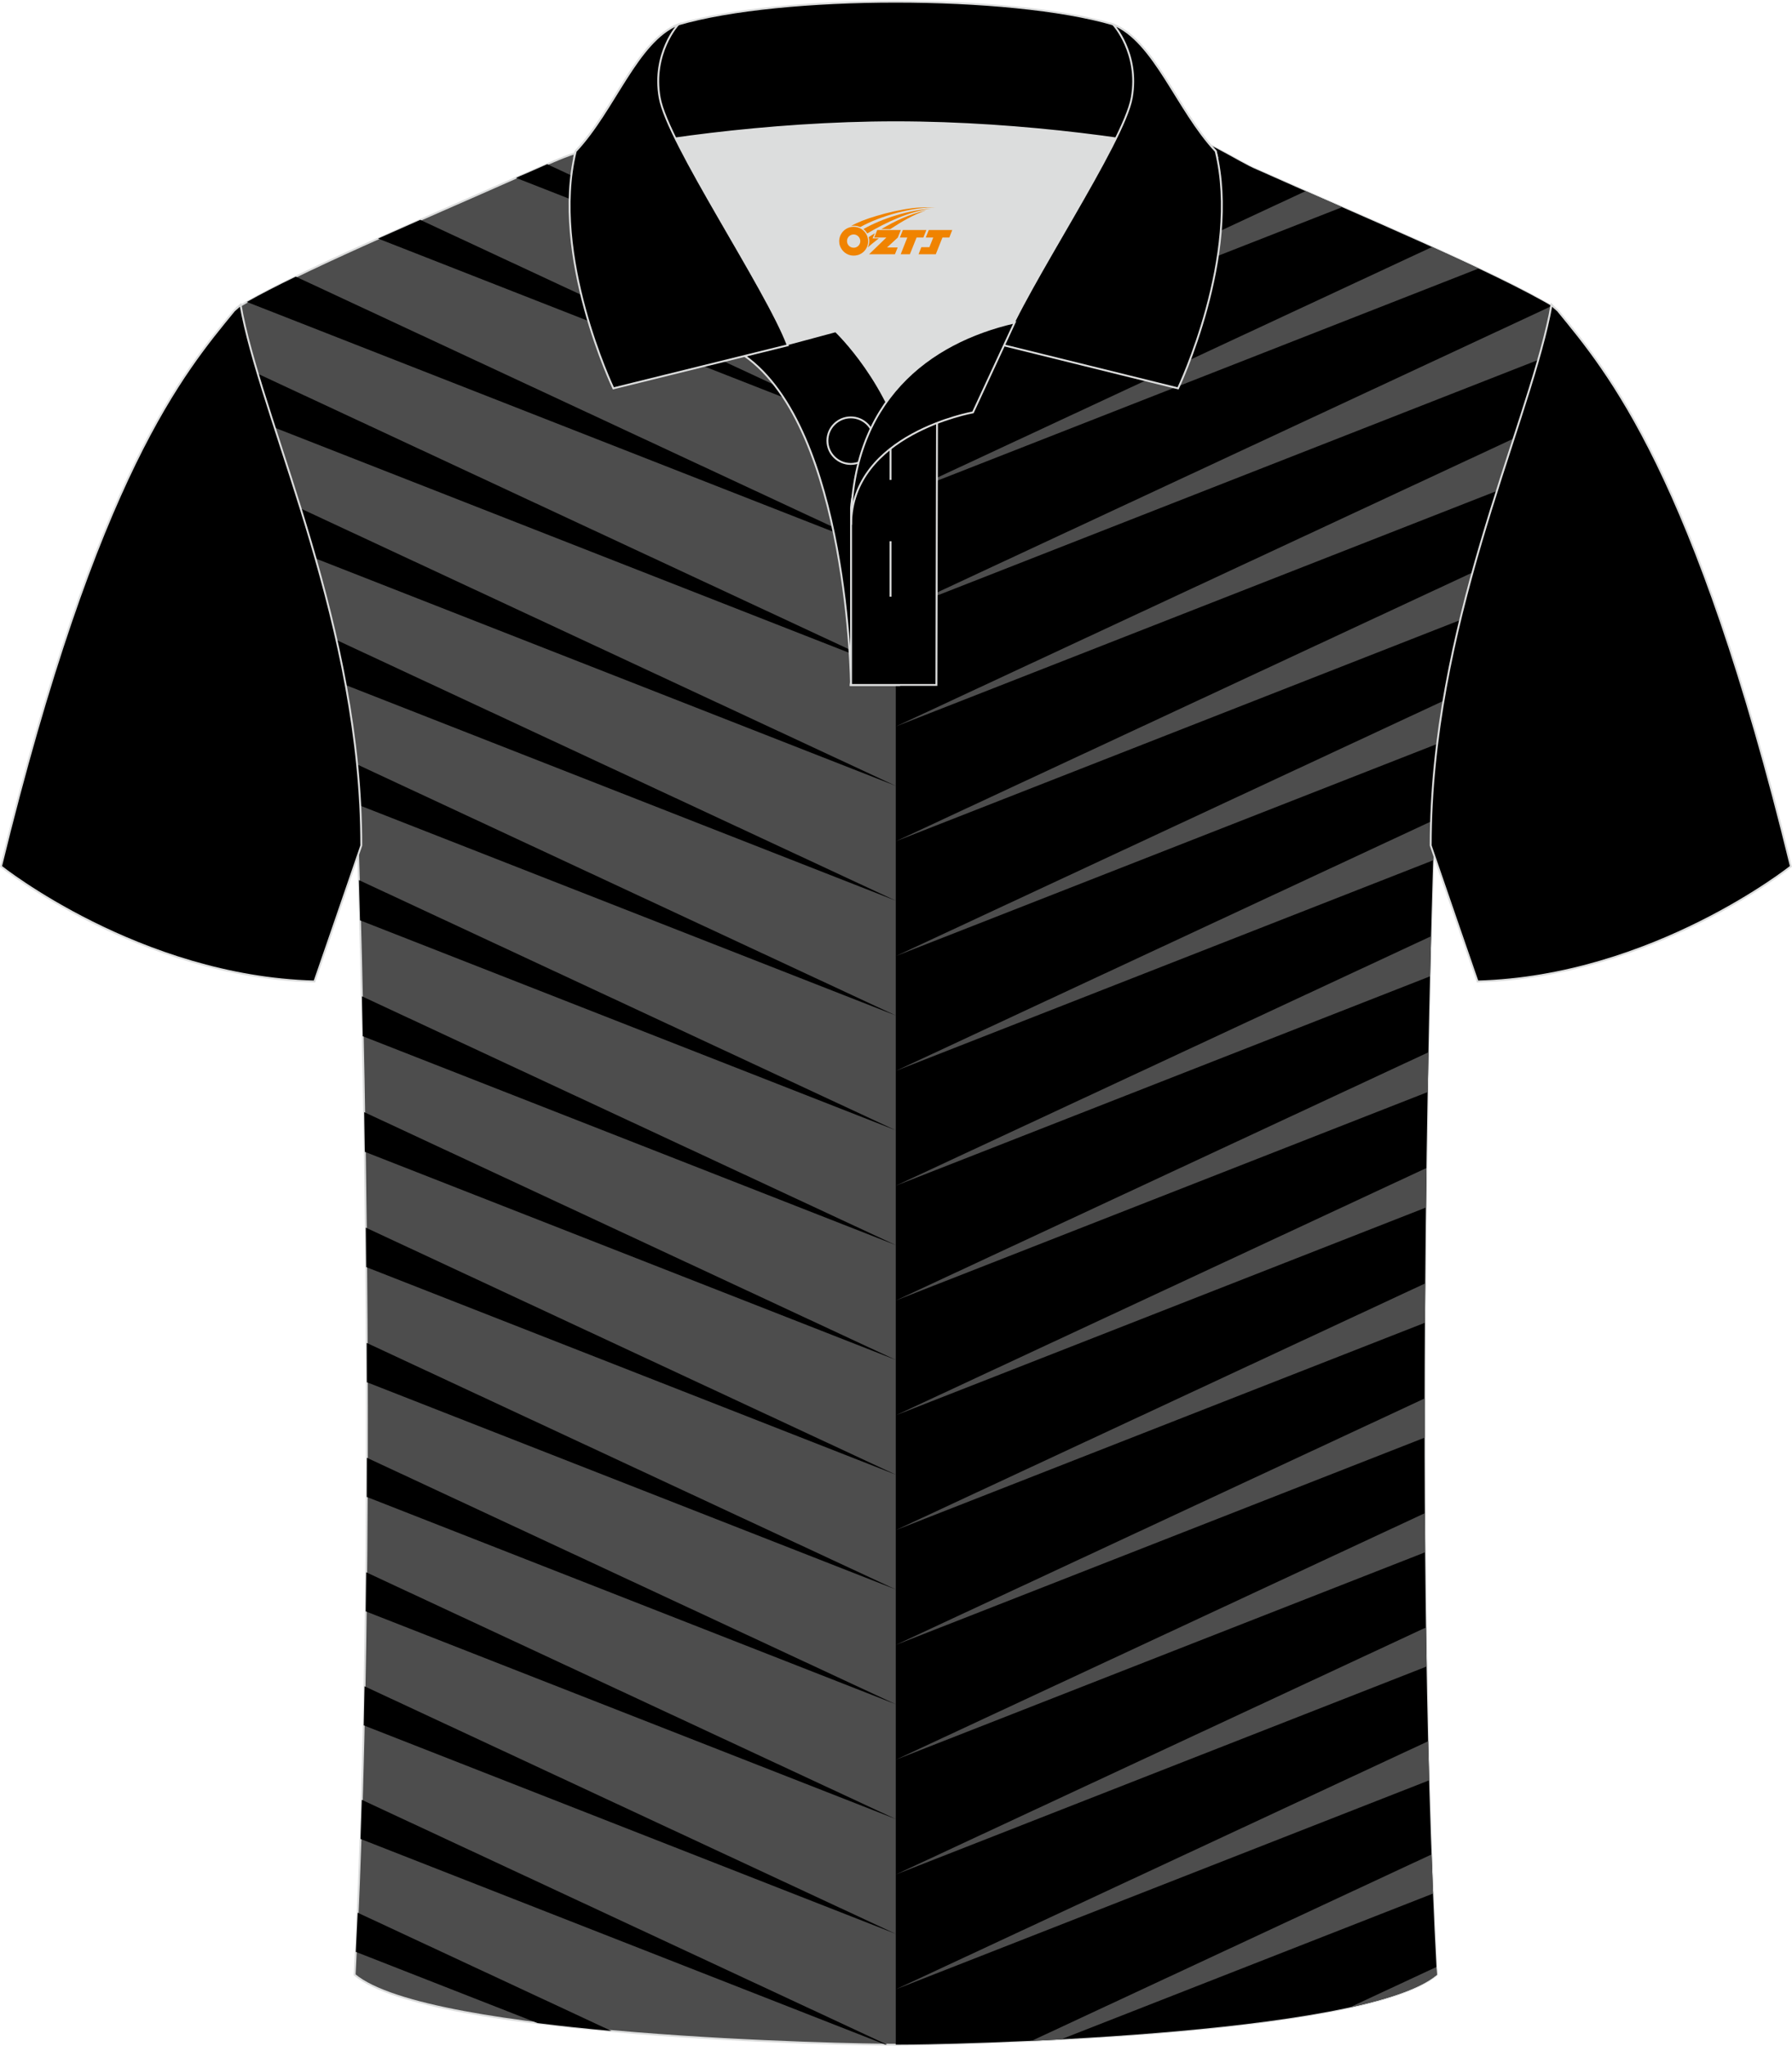
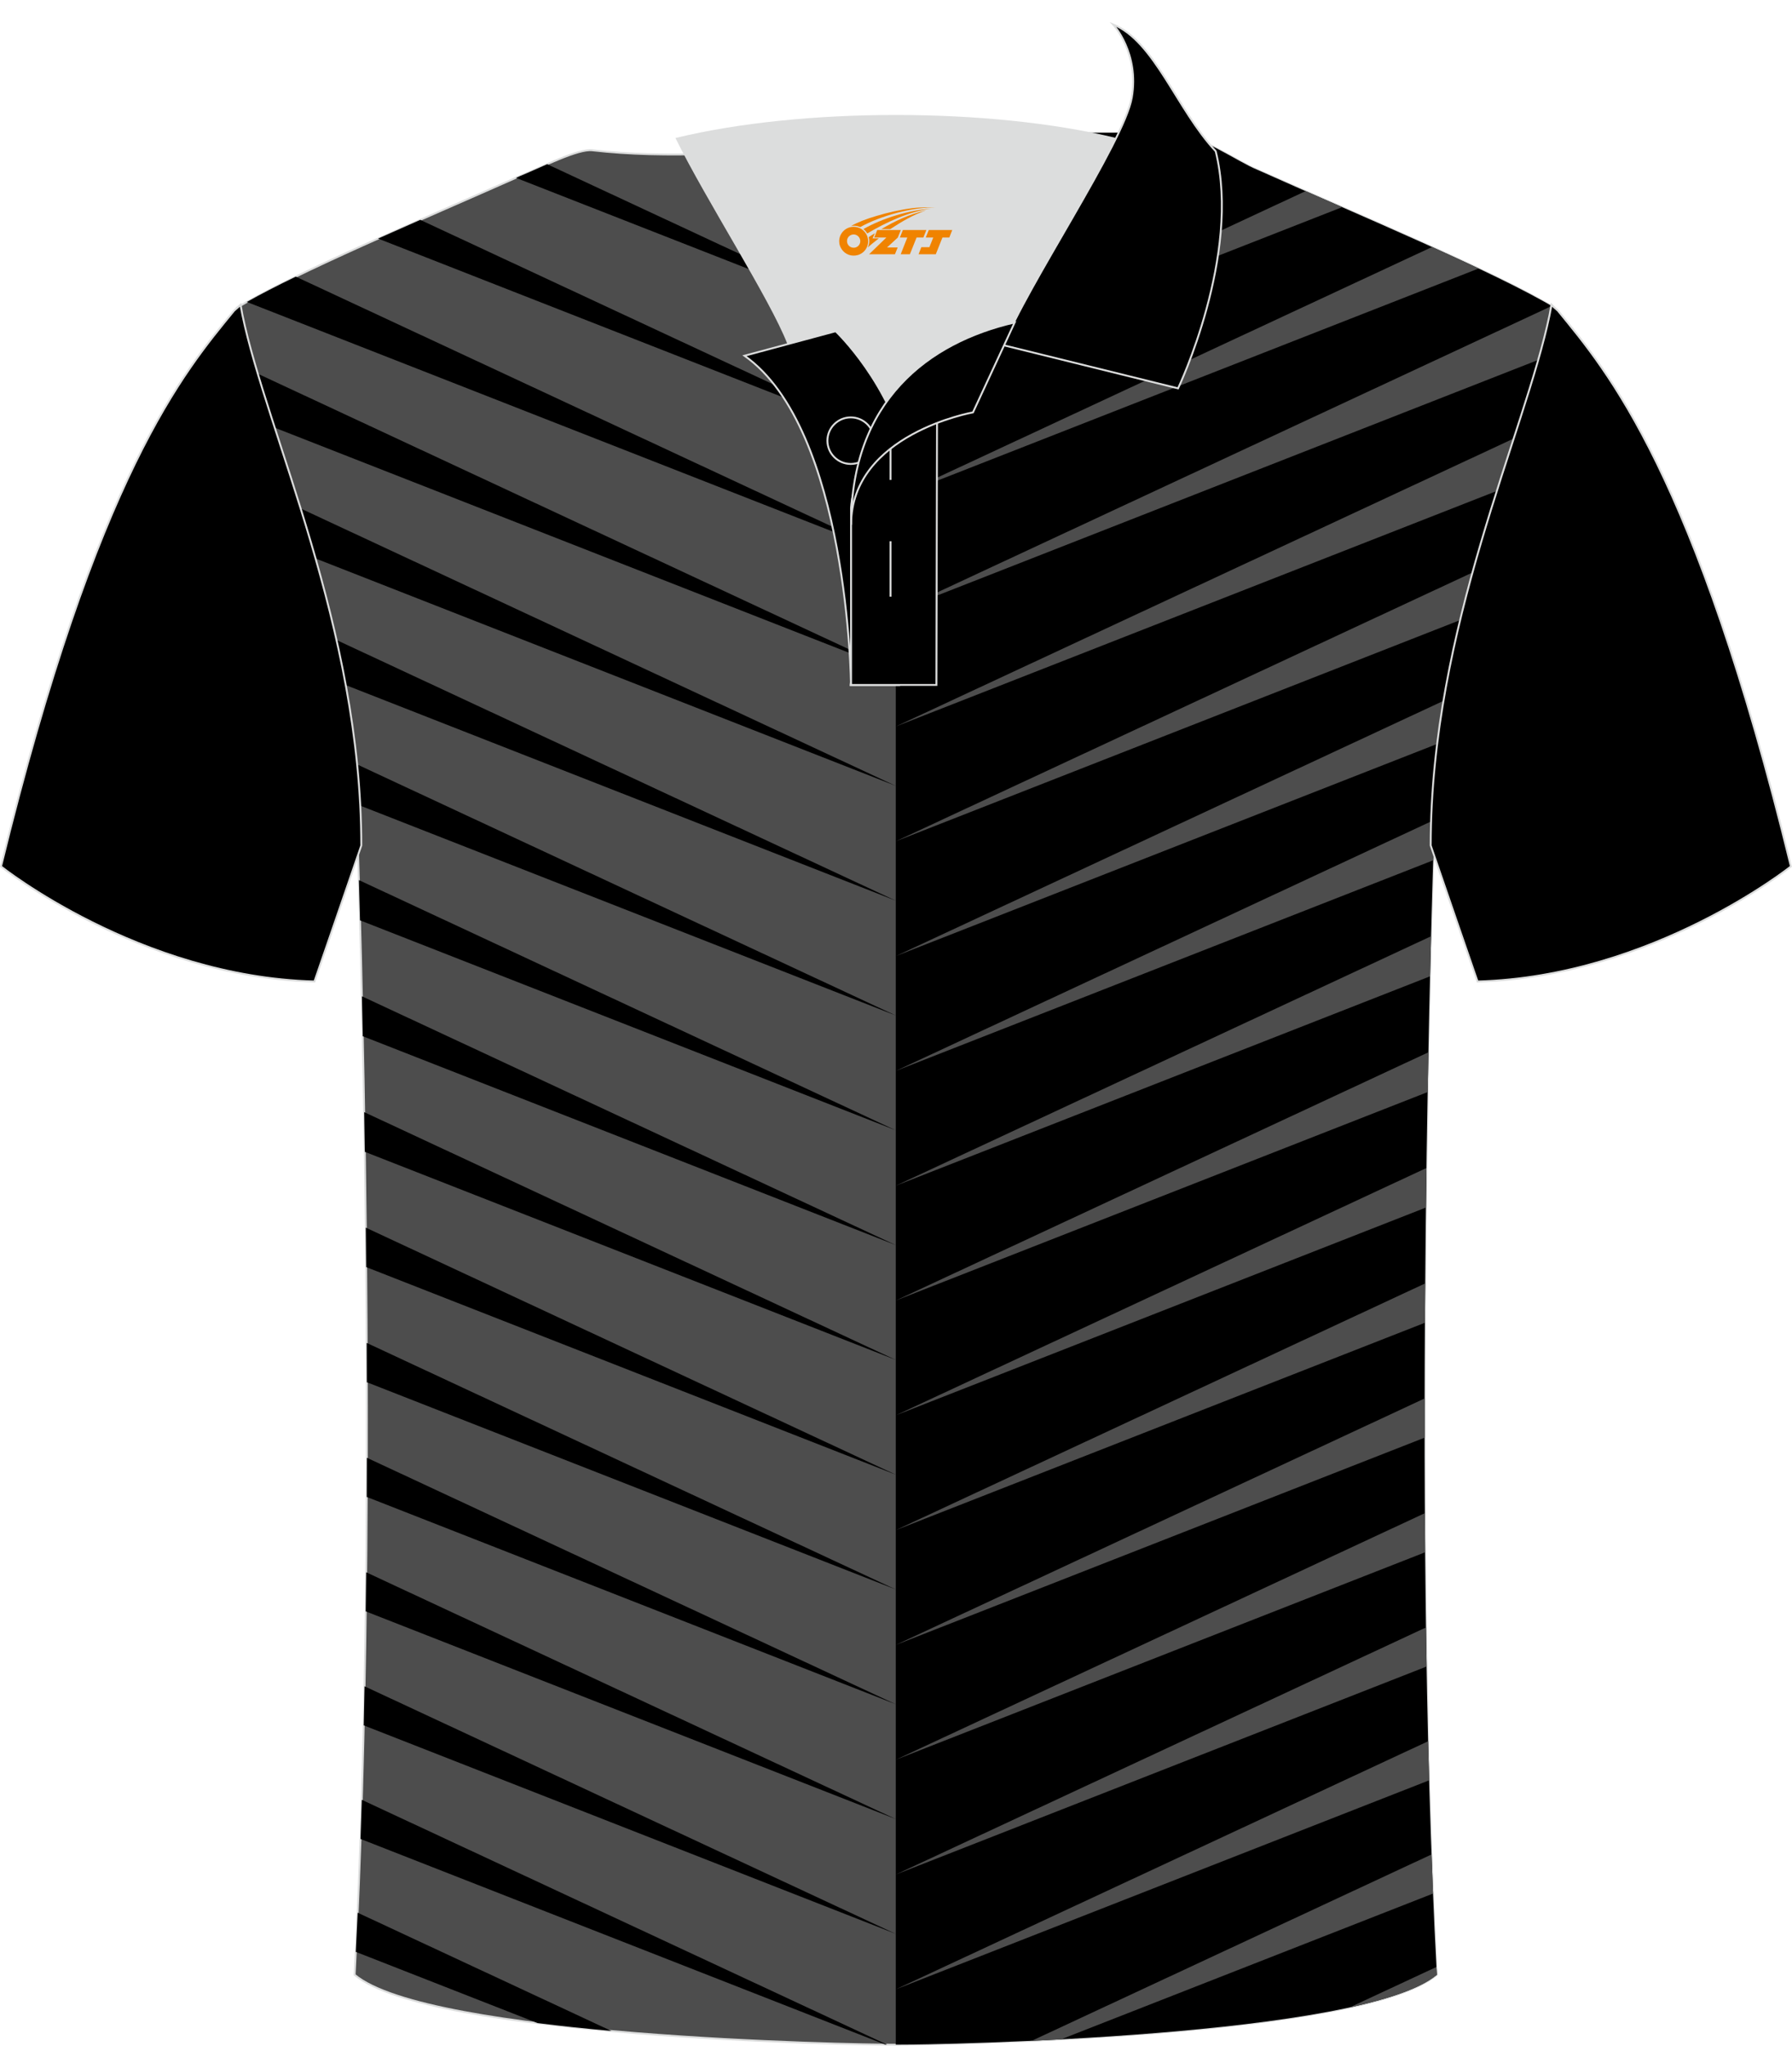
<svg xmlns="http://www.w3.org/2000/svg" version="1.1" id="图层_1" x="0px" y="0px" width="379.8px" height="433.5px" viewBox="0 0 380.42 433.9" enable-background="new 0 0 380.42 433.9" xml:space="preserve">
  <g>
    <path fill-rule="evenodd" clip-rule="evenodd" fill="#4D4D4D" stroke="#DCDDDD" stroke-width="0.401" stroke-miterlimit="22.926" d="   M266.78,35.81c-3.77-1.51-12.27-7.44-17.28-7.6c-52.98-1.61-92.36,7.18-123.77,3.52c-3.03-0.35-10.61,3.52-15.26,5.43   C89.2,46.6,62.52,57.8,50.28,65.15c4.31,24.78,25.71,67.26,25.71,115.08c0,0,4.71,137.23-0.7,238.65   c15.68,13.16,105.1,14.86,114.87,14.83c9.77,0.03,99.19-1.67,114.86-14.83c-5.41-101.42-0.7-238.65-0.7-238.65   c0-47.82,21.42-90.3,25.71-115.07C317.18,57.45,288.47,45.51,266.78,35.81z" />
    <g>
      <path fill-rule="evenodd" clip-rule="evenodd" d="M190.16,117.88L62.79,58.55c-3.94,1.91-7.47,3.72-10.39,5.37L190.16,117.88z" />
      <path fill-rule="evenodd" clip-rule="evenodd" d="M190.16,142.24L53.59,78.62c1.06,3.62,2.28,7.47,3.59,11.53L190.16,142.24z" />
      <path fill-rule="evenodd" clip-rule="evenodd" d="M190.16,166.6L62.66,107.2c1.09,3.47,2.18,7.05,3.24,10.72L190.16,166.6z" />
      <path fill-rule="evenodd" clip-rule="evenodd" d="M190.16,190.96L70.41,135.17c0.73,3.17,1.42,6.4,2.04,9.67L190.16,190.96z" />
      <path fill-rule="evenodd" clip-rule="evenodd" d="M190.16,215.32L74.97,161.66c0.31,2.91,0.56,5.86,0.73,8.83L190.16,215.32z" />
      <path fill-rule="evenodd" clip-rule="evenodd" d="M190.16,239.68L76.19,186.59c0.07,2.29,0.15,5.16,0.24,8.54L190.16,239.68z" />
      <path fill-rule="evenodd" clip-rule="evenodd" d="M190.16,264.04L76.83,211.25c0.06,2.68,0.12,5.51,0.18,8.47L190.16,264.04z" />
      <path fill-rule="evenodd" clip-rule="evenodd" d="M190.16,288.4L77.32,235.83c0.05,2.73,0.09,5.54,0.13,8.42L190.16,288.4z" />
      <path fill-rule="evenodd" clip-rule="evenodd" d="M190.16,312.75l-112.5-52.41c0.03,2.75,0.06,5.54,0.08,8.37L190.16,312.75z" />
      <path fill-rule="evenodd" clip-rule="evenodd" d="M190.16,337.11L77.85,284.8c0.01,2.75,0.02,5.53,0.03,8.34L190.16,337.11z" />
      <path fill-rule="evenodd" clip-rule="evenodd" d="M190.16,361.47l-112.27-52.3c-0.01,2.75-0.02,5.53-0.03,8.31L190.16,361.47z" />
      <path fill-rule="evenodd" clip-rule="evenodd" d="M190.16,385.83L77.74,333.47c-0.03,2.76-0.06,5.53-0.1,8.29L190.16,385.83z" />
      <path fill-rule="evenodd" clip-rule="evenodd" d="M190.16,410.19L77.39,357.66c-0.05,2.77-0.11,5.53-0.17,8.29L190.16,410.19z" />
      <path fill-rule="evenodd" clip-rule="evenodd" d="M188.31,433.69l-111.5-51.94c-0.08,2.78-0.17,5.54-0.27,8.3l111.41,43.64    L188.31,433.69z" />
      <path fill-rule="evenodd" clip-rule="evenodd" d="M129.79,430.79L75.93,405.7c-0.12,2.79-0.25,5.57-0.39,8.31l38.58,15.11    C119.21,429.76,124.49,430.31,129.79,430.79z" />
      <path fill-rule="evenodd" clip-rule="evenodd" d="M190.16,93.52L89.22,46.5c-3.02,1.33-6.02,2.66-8.96,3.97L190.16,93.52z" />
      <path fill-rule="evenodd" clip-rule="evenodd" d="M190.16,69.16l-74-34.47c-2.04,0.89-4.04,1.81-5.68,2.48l-0.94,0.42    L190.16,69.16z" />
      <path fill-rule="evenodd" clip-rule="evenodd" d="M190.16,44.8l-27.61-12.86c-1.54,0.09-3.06,0.18-4.56,0.26L190.16,44.8z" />
    </g>
    <path fill-rule="evenodd" clip-rule="evenodd" d="M190.16,29.95v100.17V433.7c9.77,0.03,99.19-1.67,114.86-14.83   c-5.41-101.42-0.7-238.65-0.7-238.65c0-47.82,21.42-90.3,25.71-115.07c-12.85-7.71-41.56-19.64-63.25-29.34   c-3.77-1.51-12.27-7.44-17.28-7.6C227.51,27.54,207.86,28.67,190.16,29.95z" />
    <g>
      <path fill-rule="evenodd" clip-rule="evenodd" fill="#4D4D4D" d="M190.16,105.29L304,52.26c3.44,1.56,6.77,3.08,9.89,4.56    L190.16,105.29z" />
      <path fill-rule="evenodd" clip-rule="evenodd" fill="#4D4D4D" d="M190.16,129.65L329.4,64.78c0.21,0.13,0.42,0.25,0.63,0.37    c-0.57,3.26-1.43,6.83-2.5,10.68L190.16,129.65z" />
      <path fill-rule="evenodd" clip-rule="evenodd" fill="#4D4D4D" d="M190.16,154l132.27-61.61c-1.16,3.59-2.39,7.34-3.62,11.22    L190.16,154z" />
      <path fill-rule="evenodd" clip-rule="evenodd" fill="#4D4D4D" d="M190.16,178.36l123.43-57.5c-0.94,3.33-1.84,6.73-2.7,10.2    L190.16,178.36z" />
      <path fill-rule="evenodd" clip-rule="evenodd" fill="#4D4D4D" d="M190.16,202.72l117.1-54.55c-0.53,3.04-1,6.12-1.41,9.23    L190.16,202.72z" />
      <path fill-rule="evenodd" clip-rule="evenodd" fill="#4D4D4D" d="M190.16,227.08l114.29-53.24c-0.08,2.11-0.13,4.24-0.13,6.38    l-0.07,2.17L190.16,227.08z" />
      <path fill-rule="evenodd" clip-rule="evenodd" fill="#4D4D4D" d="M190.16,251.44l113.63-52.93c-0.07,2.6-0.14,5.44-0.21,8.5    L190.16,251.44z" />
      <path fill-rule="evenodd" clip-rule="evenodd" fill="#4D4D4D" d="M190.16,275.8l113.07-52.67c-0.05,2.72-0.11,5.53-0.16,8.44    L190.16,275.8z" />
      <path fill-rule="evenodd" clip-rule="evenodd" fill="#4D4D4D" d="M190.16,300.16l112.66-52.48c-0.04,2.74-0.07,5.54-0.11,8.39    L190.16,300.16z" />
      <path fill-rule="evenodd" clip-rule="evenodd" fill="#4D4D4D" d="M190.16,324.52l112.39-52.35c-0.02,2.75-0.04,5.53-0.06,8.35    L190.16,324.52z" />
      <path fill-rule="evenodd" clip-rule="evenodd" fill="#4D4D4D" d="M190.16,348.88l112.27-52.3c0,2.75-0.01,5.53,0,8.32    L190.16,348.88z" />
      <path fill-rule="evenodd" clip-rule="evenodd" fill="#4D4D4D" d="M190.16,373.24l112.32-52.32c0.02,2.76,0.03,5.52,0.06,8.3    L190.16,373.24z" />
      <path fill-rule="evenodd" clip-rule="evenodd" fill="#4D4D4D" d="M190.16,397.6l112.56-52.43c0.04,2.76,0.08,5.53,0.13,8.29    L190.16,397.6z" />
      <path fill-rule="evenodd" clip-rule="evenodd" fill="#4D4D4D" d="M190.16,421.96l113.01-52.64c0.07,2.77,0.14,5.53,0.22,8.29    L190.16,421.96z" />
      <path fill-rule="evenodd" clip-rule="evenodd" fill="#4D4D4D" d="M219.02,432.88l84.87-39.54c0.1,2.78,0.21,5.55,0.32,8.3    l-78.94,30.92C223.14,432.68,221.05,432.78,219.02,432.88z" />
      <path fill-rule="evenodd" clip-rule="evenodd" fill="#4D4D4D" d="M286.51,425.8l18.43-8.59c0.03,0.55,0.06,1.11,0.09,1.66    C301.69,421.67,295.02,423.94,286.51,425.8z" />
      <path fill-rule="evenodd" clip-rule="evenodd" fill="#4D4D4D" d="M190.16,80.93l87-40.53c2.56,1.12,5.16,2.26,7.77,3.4    L190.16,80.93z" />
      <path fill-rule="evenodd" clip-rule="evenodd" fill="#4D4D4D" d="M190.16,56.57l60.57-28.22c1.77,0.32,3.84,1.16,5.92,2.17    L190.16,56.57z" />
      <polygon fill-rule="evenodd" clip-rule="evenodd" fill="#4D4D4D" points="190.16,32.21 195.87,29.55 197.17,29.46   " />
    </g>
    <path fill-rule="evenodd" clip-rule="evenodd" d="M190.16,44.8l-27.61-12.86c-1.54,0.09-3.06,0.18-4.56,0.26L190.16,44.8z" />
    <path fill-rule="evenodd" clip-rule="evenodd" fill="#4D4D4D" d="M190.16,56.57l60.57-28.22c1.77,0.32,3.84,1.16,5.92,2.17   L190.16,56.57z" />
    <polygon fill-rule="evenodd" clip-rule="evenodd" fill="#4D4D4D" points="190.16,32.21 195.87,29.55 197.18,29.46  " />
    <path fill-rule="evenodd" clip-rule="evenodd" fill="#DCDDDD" d="M188.17,85.15c6.47-9.12,16.43-14.38,27.07-16.85   c5.27-10.65,16.16-27.84,21.73-39.17c-26.89-6.52-66.7-6.52-93.58,0c6.45,13.15,20.09,34.19,23.77,43.73l10.27-2.75   C177.39,70.12,183.42,75.81,188.17,85.15z" />
    <path fill-rule="evenodd" clip-rule="evenodd" stroke="#DCDDDD" stroke-width="0.401" stroke-miterlimit="22.926" d="   M158.05,75.33l19.35-5.2c0,0,11.79,11.11,15.37,27.86c3.56,16.75-1.87,47.21-1.87,47.21l-10.24,0   C180.67,145.18,180.14,90.9,158.05,75.33z" />
    <path fill-rule="evenodd" clip-rule="evenodd" stroke="#DCDDDD" stroke-width="0.401" stroke-miterlimit="22.926" d="   M180.67,107.63v37.55h18.12l0.14-60.81C190.05,87.28,181.16,98.83,180.67,107.63z" />
-     <path fill-rule="evenodd" clip-rule="evenodd" stroke="#DCDDDD" stroke-width="0.401" stroke-miterlimit="22.926" d="   M121.92,33.13c13.45-3.26,41.1-7.34,68.23-7.34c27.12,0,54.78,4.07,68.23,7.34l-0.28-1.2c-8.27-8.79-13-23.35-21.8-26.91   C225.31,1.8,207.74,0.2,190.15,0.2c-17.58,0-35.17,1.61-46.16,4.83c-8.81,3.57-13.54,18.12-21.8,26.91L121.92,33.13z" />
-     <path fill-rule="evenodd" clip-rule="evenodd" stroke="#DCDDDD" stroke-width="0.401" stroke-miterlimit="22.926" d="   M143.99,5.03c0,0-5.61,6.06-3.95,15.54c1.64,9.5,22.68,40.55,27.19,52.54l-37.02,9.14c0,0-13.46-28.23-7.99-50.31   C130.47,23.15,135.19,8.59,143.99,5.03z" />
    <path fill-rule="evenodd" clip-rule="evenodd" stroke="#DCDDDD" stroke-width="0.401" stroke-miterlimit="22.926" d="   M236.31,5.03c0,0,5.61,6.06,3.95,15.54c-1.64,9.5-22.68,40.55-27.19,52.54l37.02,9.14c0,0,13.46-28.23,7.99-50.31   C249.85,23.15,245.11,8.59,236.31,5.03z" />
    <path fill-rule="evenodd" clip-rule="evenodd" stroke="#DCDDDD" stroke-width="0.401" stroke-miterlimit="22.926" d="   M185.57,93.35c0-2.72-2.23-4.94-4.96-4.94c-2.73,0-4.96,2.22-4.96,4.94s2.23,4.94,4.96,4.94   C183.35,98.28,185.57,96.07,185.57,93.35z" />
    <line fill-rule="evenodd" clip-rule="evenodd" fill="none" stroke="#DCDDDD" stroke-width="0.401" stroke-miterlimit="22.926" x1="189.05" y1="114.69" x2="189.05" y2="126.46" />
    <line fill-rule="evenodd" clip-rule="evenodd" fill="none" stroke="#DCDDDD" stroke-width="0.401" stroke-miterlimit="22.926" x1="189.05" y1="89.92" x2="189.05" y2="101.68" />
    <path fill-rule="evenodd" clip-rule="evenodd" stroke="#DCDDDD" stroke-width="0.401" stroke-miterlimit="22.926" d="   M215.4,68.27l-8.85,19.08c0,0-25.87,4.59-25.87,23.84C180.67,84.99,197.03,72.48,215.4,68.27z" />
    <path fill-rule="evenodd" clip-rule="evenodd" stroke="#DCDDDD" stroke-width="0.401" stroke-miterlimit="22.926" d="   M329.36,64.56c-0.01,0.08-0.2,1.05-0.4,2.1c-5.2,25.07-25.24,66.34-25.24,112.59l0,0c2.75,8.03,9.95,28.86,9.95,28.86   c37.18-1.02,66.52-24.42,66.52-24.42c-20.4-83.6-38.93-105.03-49.48-117.94C330.63,65.69,329.42,64.64,329.36,64.56z" />
    <path fill-rule="evenodd" clip-rule="evenodd" stroke="#DCDDDD" stroke-width="0.401" stroke-miterlimit="22.926" d="   M51.06,64.56c0.01,0.08,0.2,1.05,0.4,2.1C56.65,91.73,76.7,133,76.7,179.25l0,0c-2.75,8.03-9.95,28.86-9.95,28.86   C29.56,207.09,0.22,183.7,0.22,183.7C20.63,100.1,39.15,78.66,49.7,65.76C49.78,65.69,50.99,64.64,51.06,64.56z" />
  </g>
  <g id="图层_x0020_1">
    <path fill="#F08300" d="M178.33,52.05c0.416,1.136,1.472,1.984,2.752,2.032c0.144,0,0.304,0,0.448-0.016h0.016   c0.016,0,0.064,0,0.128-0.016c0.032,0,0.048-0.016,0.08-0.016c0.064-0.016,0.144-0.032,0.224-0.048c0.016,0,0.016,0,0.032,0   c0.192-0.048,0.4-0.112,0.576-0.208c0.192-0.096,0.4-0.224,0.608-0.384c0.672-0.56,1.104-1.408,1.104-2.352   c0-0.224-0.032-0.448-0.08-0.672l0,0C184.17,50.17,184.12,50,184.04,49.82C183.57,48.73,182.49,47.97,181.22,47.97C179.53,47.97,178.15,49.34,178.15,51.04C178.15,51.39,178.21,51.73,178.33,52.05L178.33,52.05L178.33,52.05z M182.63,51.07L182.63,51.07C182.6,51.85,181.94,52.45,181.16,52.41C180.37,52.38,179.78,51.73,179.81,50.94c0.032-0.784,0.688-1.376,1.472-1.344   C182.05,49.63,182.66,50.3,182.63,51.07L182.63,51.07z" />
    <polygon fill="#F08300" points="196.66,48.65 ,196.02,50.24 ,194.58,50.24 ,193.16,53.79 ,191.21,53.79 ,192.61,50.24 ,191.03,50.24    ,191.67,48.65" />
    <path fill="#F08300" d="M198.63,43.92c-1.008-0.096-3.024-0.144-5.056,0.112c-2.416,0.304-5.152,0.912-7.616,1.664   C183.91,46.3,182.04,47.02,180.69,47.79C180.89,47.76,181.08,47.74,181.27,47.74c0.48,0,0.944,0.112,1.36,0.288   C186.73,45.71,193.93,43.66,198.63,43.92L198.63,43.92L198.63,43.92z" />
    <path fill="#F08300" d="M184.1,49.39c4-2.368,8.88-4.672,13.488-5.248c-4.608,0.288-10.224,2-14.288,4.304   C183.62,48.7,183.89,49.02,184.1,49.39C184.1,49.39,184.1,49.39,184.1,49.39z" />
    <polygon fill="#F08300" points="202.15,48.65 ,201.53,50.24 ,200.07,50.24 ,198.66,53.79 ,198.2,53.79 ,196.69,53.79 ,195,53.79    ,195.59,52.29 ,197.3,52.29 ,198.12,50.24 ,196.53,50.24 ,197.17,48.65" />
    <polygon fill="#F08300" points="191.24,48.65 ,190.6,50.24 ,188.31,52.35 ,190.57,52.35 ,189.99,53.79 ,184.5,53.79 ,188.17,50.24    ,185.59,50.24 ,186.23,48.65" />
    <path fill="#F08300" d="M196.52,44.51c-3.376,0.752-6.464,2.192-9.424,3.952h1.888C191.41,46.89,193.75,45.46,196.52,44.51z    M185.72,49.33C185.09,49.71,185.03,49.76,184.42,50.17c0.064,0.256,0.112,0.544,0.112,0.816c0,0.496-0.112,0.976-0.32,1.392   c0.176-0.16,0.32-0.304,0.432-0.4c0.272-0.24,0.768-0.64,1.6-1.296l0.32-0.256H185.24l0,0L185.72,49.33L185.72,49.33L185.72,49.33z" />
  </g>
</svg>